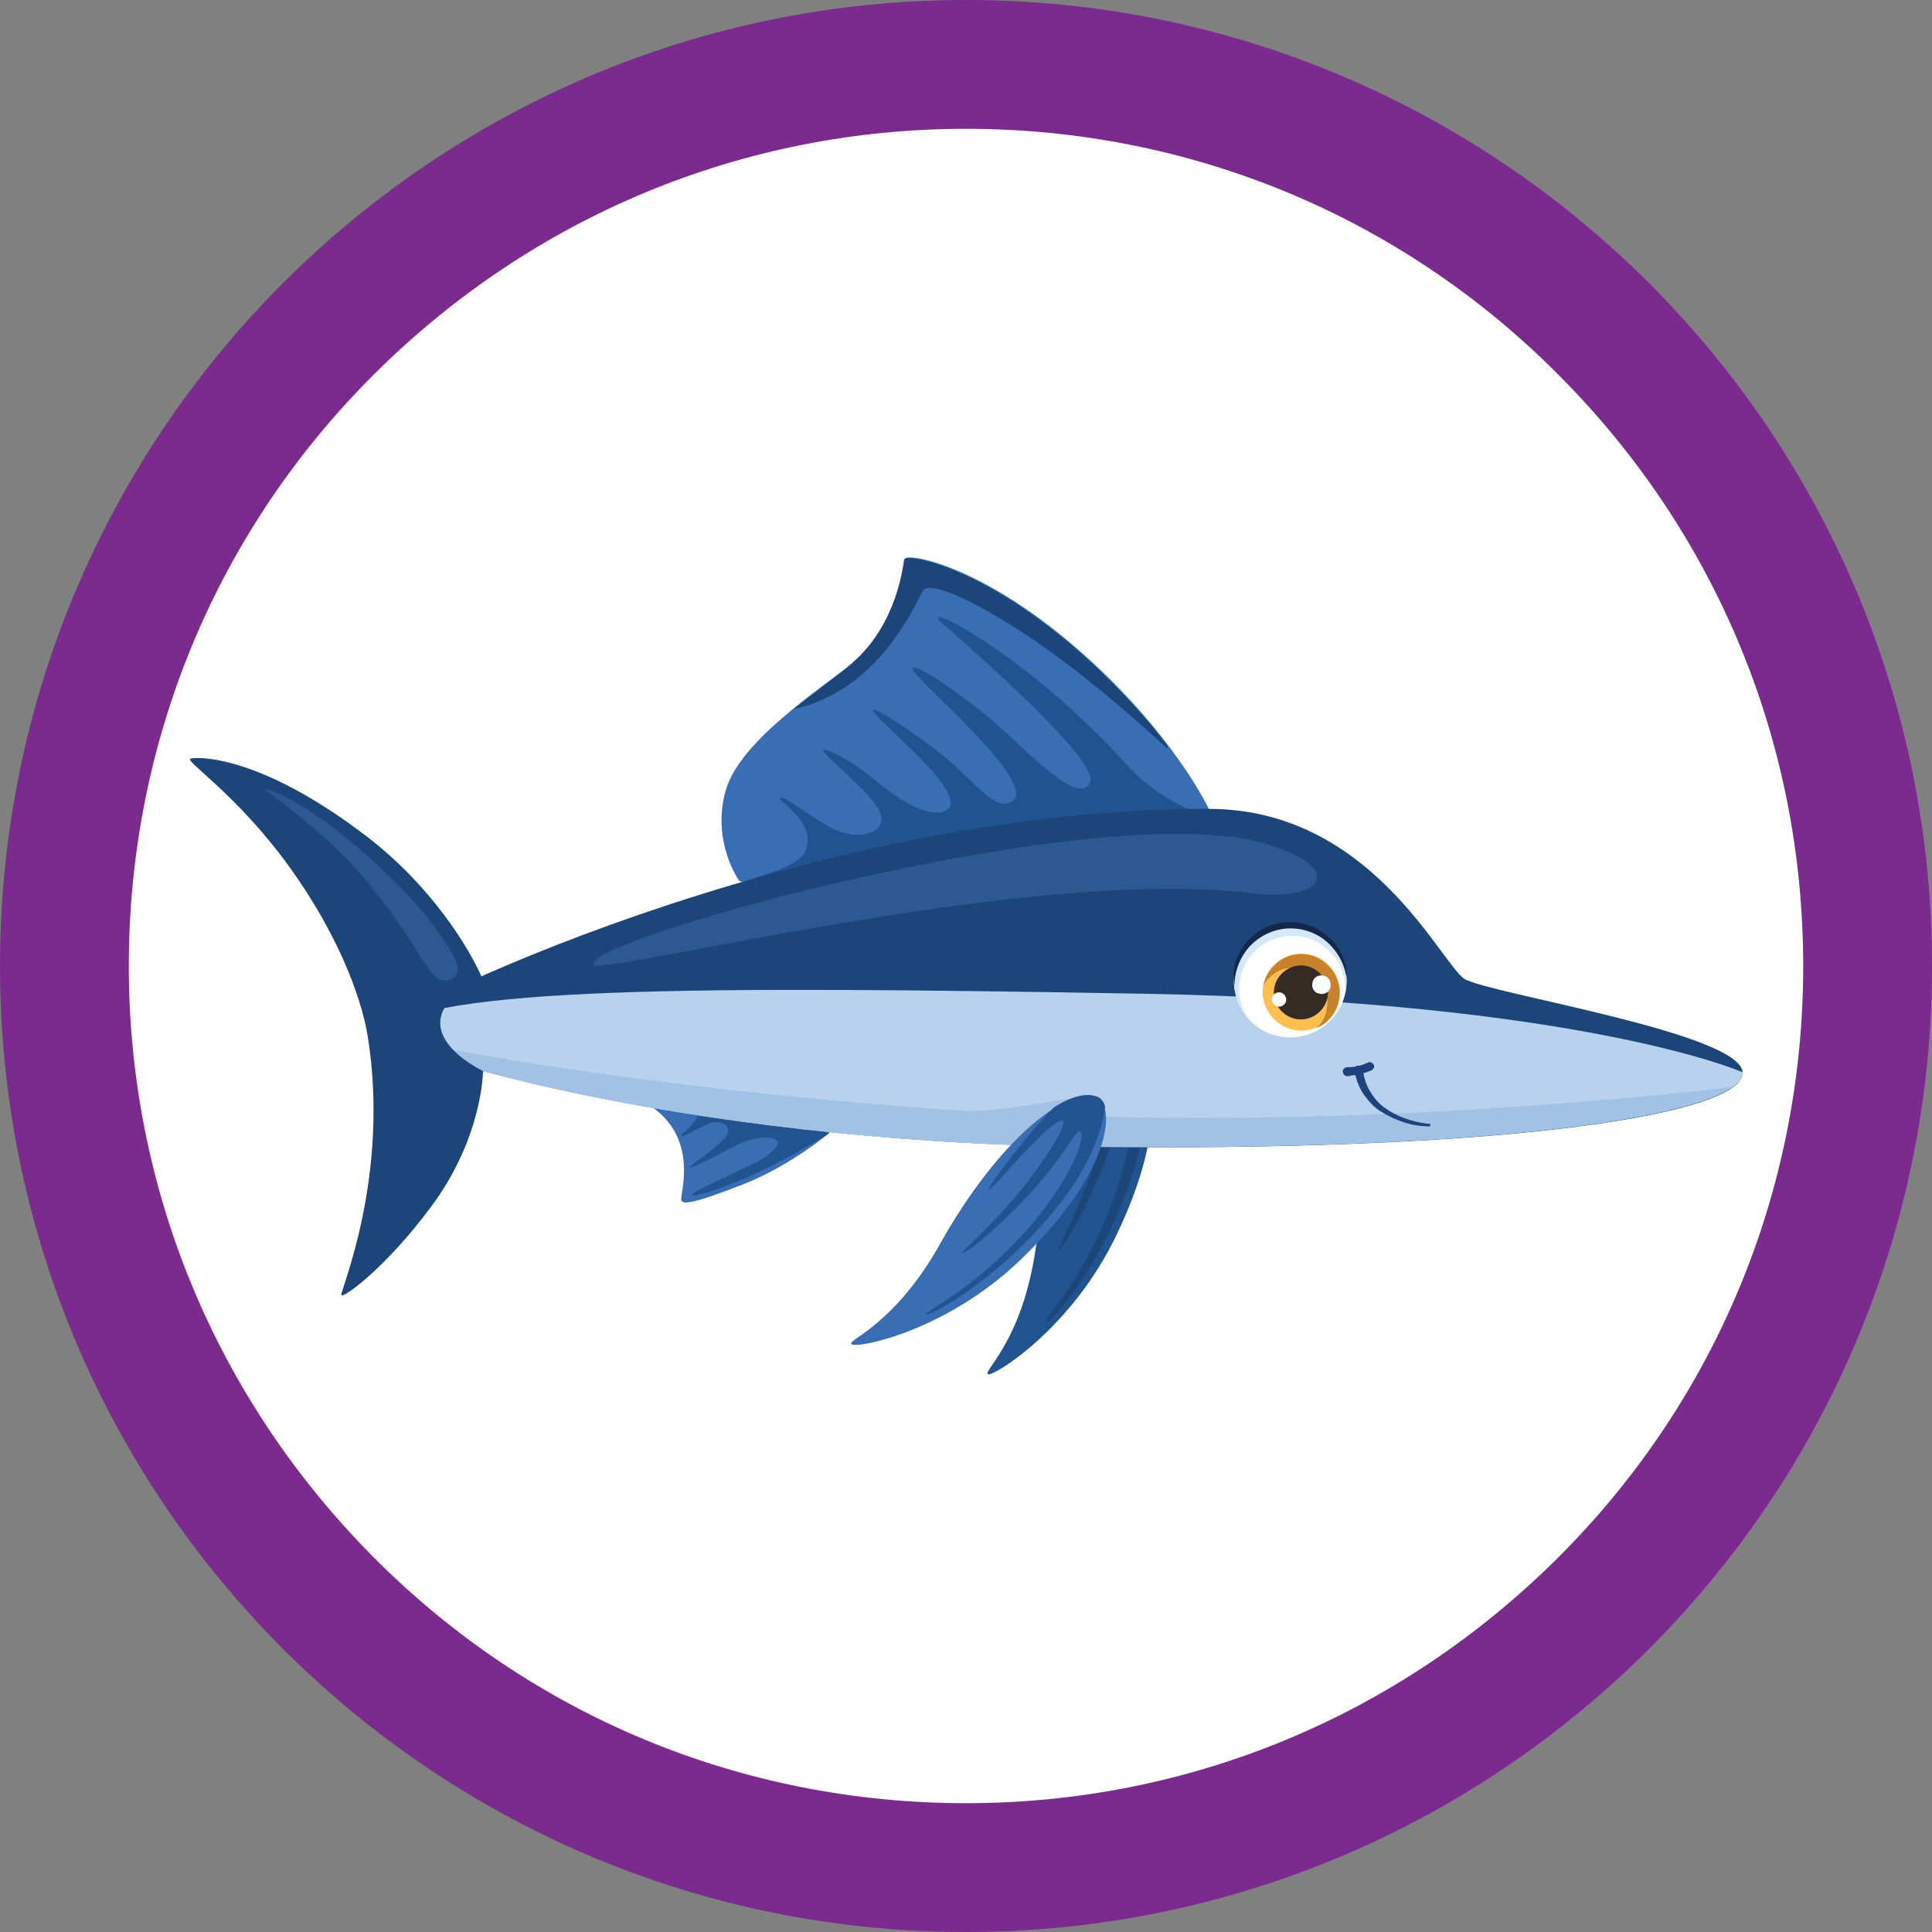
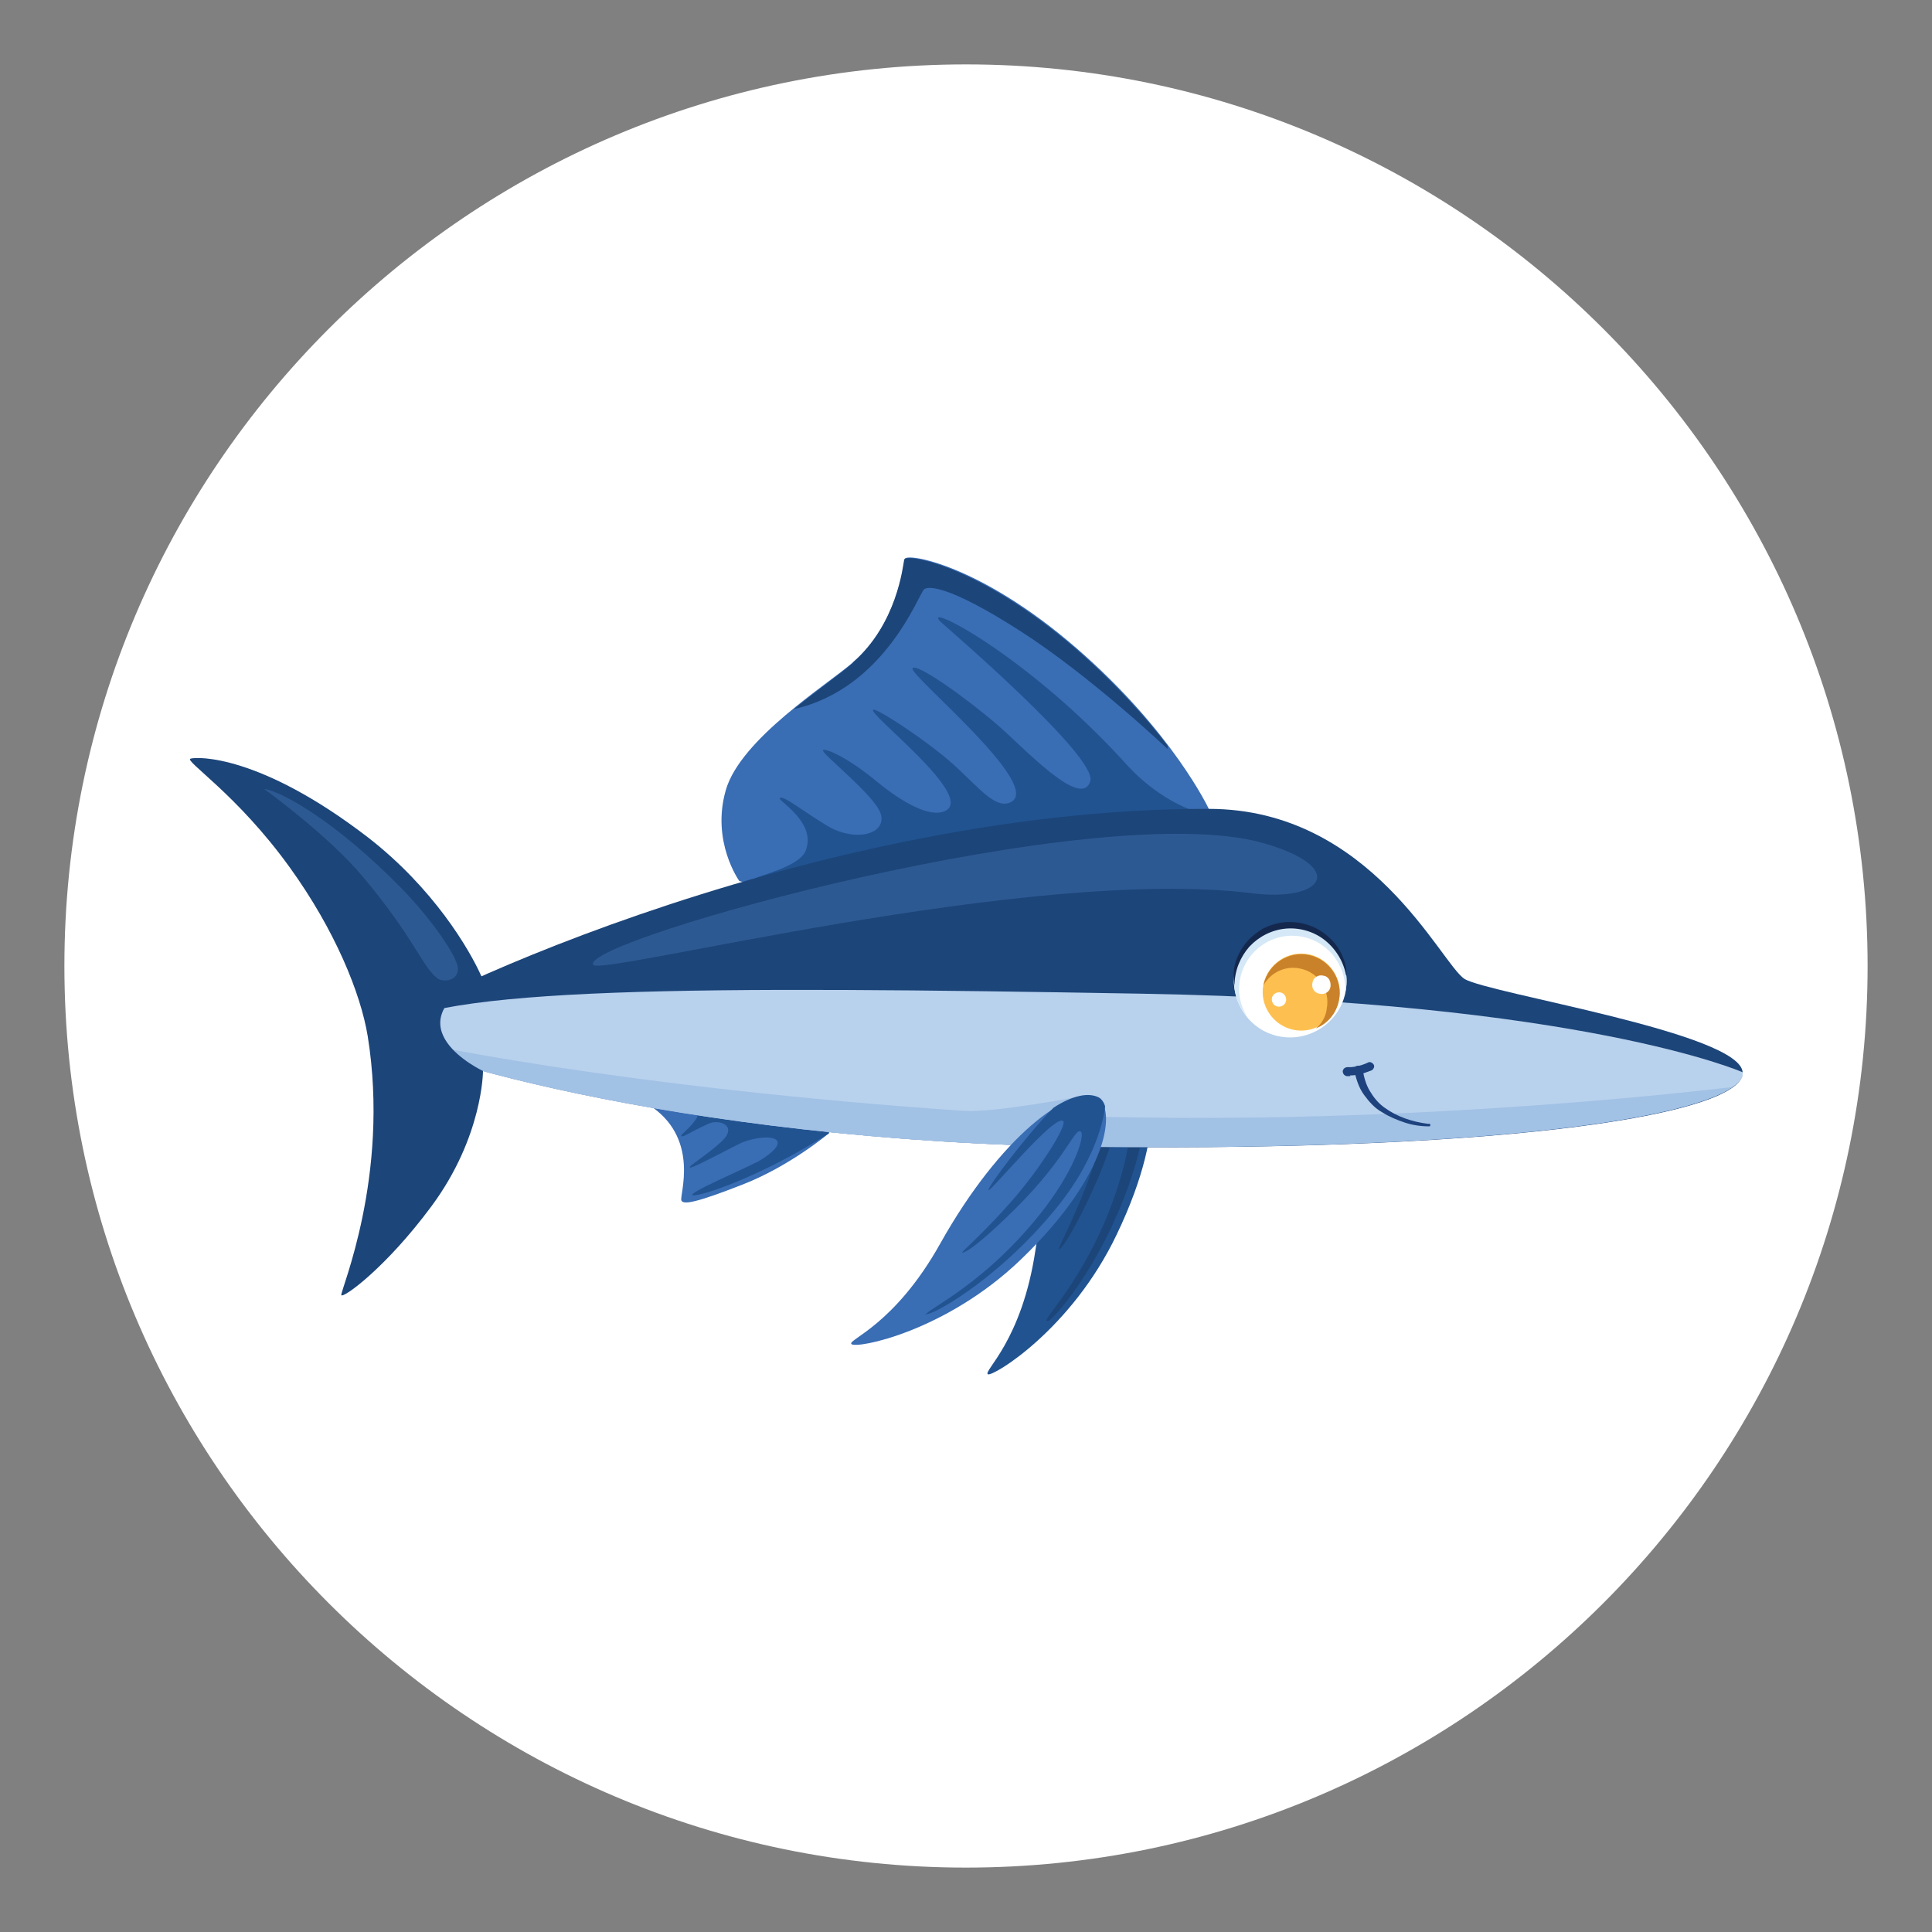
<svg xmlns="http://www.w3.org/2000/svg" id="Layer_1" version="1.1" viewBox="0 0 300 300">
  <rect x="0" y="0" width="300" height="300" fill="#808080" stroke="none" />
  <defs>
    <style>
      .st0 {
        fill: #fdc050;
      }

      .st1 {
        fill: #b8d1ed;
      }

      .st2 {
        fill: #a1c1e5;
      }

      .st3 {
        fill: #ca822a;
      }

      .st4 {
        fill: #7a2b8d;
      }

      .st5 {
        fill: #396db4;
      }

      .st6 {
        fill: #352b25;
      }

      .st7 {
        fill: #fff;
      }

      .st8 {
        fill: #2d5993;
      }

      .st9 {
        fill: #1c4579;
      }

      .st10 {
        fill: #d5e8f7;
      }

      .st11 {
        fill: #1d427d;
      }

      .st12 {
        fill: #14284e;
      }

      .st13 {
        fill: #215391;
      }
    </style>
  </defs>
  <path class="st7" d="M150,290c-77.2,0-140-62.8-140-140S72.8,10,150,10s140,62.8,140,140-62.8,140-140,140Z" />
-   <path class="st4" d="M150,20c34.7,0,67.4,13.5,91.9,38.1,24.6,24.6,38.1,57.2,38.1,91.9s-13.5,67.4-38.1,91.9-57.2,38.1-91.9,38.1-67.4-13.5-91.9-38.1-38.1-57.2-38.1-91.9,13.5-67.4,38.1-91.9c24.6-24.5,57.2-38.1,91.9-38.1M150,0C67.2,0,0,67.2,0,150s67.2,150,150,150,150-67.2,150-150S232.8,0,150,0h0Z" />
  <g>
    <path class="st5" d="M120.3,165.5c.3.7,8.5,10.4,8.5,10.4,0,0-6,5.1-13.4,8-7.4,2.9-9.3,3.2-9.6,2.5-.3-.8,2.8-9.2-4.4-14.4-7.3-5.2,18.9-6.5,18.9-6.5Z" />
    <path class="st13" d="M117.5,180.5c6.3-3.7,2.3-4.7-2-3.2-1.1.4-7.6,4-8.3,4s2.7-2,4.9-4.1c2.5-2.4-.4-3.5-2.1-2.7-2.7,1.2-4,2.2-4.2,1.9-.2-.2,1.4-1.2,2.4-2.8,1.1-1.8-6.2-1.6-6.2-1.6h-.5c0,0-.1,0-.2,0-.4-.3-.6-.5-.8-.7l3.3-3.5c3-.9,7.3-1.5,10.8-1.8,1.7.5,3.1.8,3.2.9.1,0,5.2,3.5,8.5,6.2,1.4,1.6,2.4,2.9,2.4,2.9-10.5,6.7-19.9,9.8-21.1,9.6-1.2-.2,8.2-4.2,9.8-5.1Z" />
    <g>
      <path class="st13" d="M175.8,164.2c2.9.4,6.1,9.8-2.4,27.5-7,14.7-19.2,22.1-20,21.7-.8-.5,5.3-5.1,7.4-19.4,2.8-18.8,10.1-30.3,15-29.7Z" />
      <path class="st9" d="M162.5,205.1c-.3-.7,7.2-7.8,11.5-22.2,2.3-7.8,1.8-12.8,1-13-1.1-.2-.6,5.3-6.3,17-1.7,3.5-3.6,6.9-4.3,7.1-.2,0,2.1-4.2,4.4-10.2,2.4-6.2,3.9-14,3.1-14.4-1.6-.8-6.7,14.3-7.1,14.2-.4-.2,2.6-10.4,5-15.5,2.1-2.8,4.2-4.2,6-4,.5,0,1,.4,1.5,1,0,0,2,6.8-1.5,17.4-4.7,14.3-12.9,23.3-13.2,22.6Z" />
    </g>
    <path class="st5" d="M157.4,134.7c21-3.6,30.3-9.1,30.3-9.1,0,0-5.6-12-20.6-25-15-13-26.4-14.8-26.6-13.8s-1.1,10-8,16c-4,3.5-17.5,11.9-19.8,19.9-2.3,8,2.1,14.1,2.1,14.1,0,0,9.7,3.4,42.6-2.2Z" />
    <path class="st13" d="M179.5,135.5c-.2-.6,5.3-9.8,5.3-9.8,0,0-5-1.7-9.7-6.8-15.5-17.2-32-25.5-29.1-22.4.6.6,24.5,21,23.3,24.8-1.4,4.5-10.3-5.2-14.6-8.9-4.8-4.1-12.5-9.6-13-8.6-.5,1.1,21.3,18.9,14.9,20.9-2.6.8-5.6-3.7-10.2-7.4-4.6-3.7-10.3-7.3-10.8-7.1-1.1.5,15.9,13.4,11.2,15.7-2.4,1.2-6.8-1.4-10.6-4.5-4.3-3.6-8-5.3-8.4-4.9-.4.4,7.8,6.8,8.9,9.7,1.2,3.3-3.8,4.7-8.3,2-4.4-2.7-6.6-4.6-7.3-4.3-.6.3,5.8,3.7,4,8.2-1.1,2.7-7.9,3.9-8.1,4.5-.2.6,62.7-1.1,62.7-1.1Z" />
    <path class="st9" d="M187.7,125.6c25.2,0,36,24,39.7,26.4,3.7,2.3,43.2,8.4,43.2,14.6,0,6.2-34.6,12.2-100.7,11.5-66.1-.7-110.4-15.4-111-17.8-.6-2.4,65.4-34.8,128.7-34.7Z" />
    <path class="st1" d="M169.9,178.1c-66.1-.7-110.4-15.4-111-17.8,7.9-7.2,50-7.2,118.4-6,68.4,1.2,93.3,12.2,93.3,12.2v.6c-2.4,6-36.9,11.6-100.7,10.9Z" />
    <path class="st2" d="M149.8,172.5c4.8.3,18.2-2.3,18.2-2.3,0,0-.4,1.5-.9,3.1,53,1.7,101.6-4.5,101.9-4.5-7.3,5.3-41.1,9.9-99.2,9.3-66.1-.7-110.4-15.4-111-17.8,2.3,1.4,39.3,8.7,90.9,12.2Z" />
    <g>
      <path class="st7" d="M208.9,154.2c-1,4.7-5.7,7.7-10.4,6.7-4.7-1-7.7-5.7-6.7-10.4,1-4.7,5.7-7.7,10.4-6.7,4.7,1,7.7,5.7,6.7,10.4Z" />
      <g>
        <path class="st0" d="M196.2,152.8c-.7,3.2,1.4,6.4,4.6,7.1,3.2.7,6.4-1.4,7.1-4.6.7-3.2-1.4-6.4-4.6-7.1-3.2-.7-6.4,1.4-7.1,4.6Z" />
        <path class="st3" d="M206,156.7c.6-2.9-1.2-5.7-4.1-6.3-2.3-.5-4.6.6-5.7,2.6,0,0,0,0,0-.1.7-3.2,3.9-5.3,7.1-4.6,3.2.7,5.3,3.9,4.6,7.1-.4,2-1.8,3.6-3.6,4.3.9-.7,1.5-1.7,1.7-2.9Z" />
-         <path class="st6" d="M197.9,153.2c-.5,2.3,1,4.5,3.2,5,2.3.5,4.5-1,5-3.2.5-2.3-1-4.5-3.2-5s-4.5,1-5,3.2Z" />
        <path class="st7" d="M203.8,152.6c-.2.8.3,1.6,1.1,1.7.8.2,1.6-.3,1.7-1.1s-.3-1.6-1.1-1.7c-.8-.2-1.6.3-1.7,1.1Z" />
        <path class="st7" d="M197.5,155c-.1.6.3,1.2.9,1.3s1.2-.3,1.3-.9-.3-1.2-.9-1.3c-.6-.1-1.2.3-1.3.9Z" />
      </g>
      <path class="st10" d="M192.6,151.8c1-4.4,5.3-7.3,9.8-6.3,4.2.9,7,5,6.4,9.2,0-.2.1-.4.1-.6,1-4.7-2-9.4-6.7-10.4-4.7-1-9.4,2-10.4,6.7-.6,2.8.2,5.6,2,7.7-1.2-1.8-1.7-4-1.2-6.3Z" />
      <path class="st12" d="M209.1,151.5c0-2.3-1.1-4.6-2.9-6.1-1.8-1.6-4.2-2.4-6.7-2.2-1.2.1-2.4.5-3.4,1-1,.6-2,1.4-2.7,2.3-.7.9-1.3,2-1.6,3.1-.3,1.1-.3,2.3-.1,3.4,0-2.3.9-4.4,2.3-6,1.5-1.6,3.5-2.6,5.6-2.8,2.1-.2,4.3.4,6,1.7,1.7,1.3,3,3.3,3.4,5.5Z" />
    </g>
    <g>
      <path class="st11" d="M221.7,174.5c-2.4-.3-4.8-1.1-6.7-2.5-1-.7-1.7-1.6-2.3-2.6-.6-1-.9-2.1-1.1-3.3h0c0-.5-.4-.7-.8-.6-.4,0-.6.4-.5.8.3,1.3.7,2.6,1.5,3.7.8,1.1,1.7,2.1,2.8,2.7,1.1.7,2.3,1.2,3.5,1.6,1.2.4,2.5.6,3.8.6.1,0,.2,0,.2-.2,0-.1,0-.2-.2-.2h0Z" />
      <path class="st11" d="M209.6,167c1.7,0,3.3-.8,3.4-.8.3-.2.5-.6.3-.9-.2-.3-.6-.5-.9-.3,0,0-1.6.8-3.1.7-.4,0-.7.2-.8.6,0,.4.2.7.6.8.2,0,.4,0,.6,0Z" />
    </g>
    <path class="st8" d="M92.1,149.8c-1.7-3.9,78.5-26.1,104-18.9,13.3,3.8,9.4,9.2-1.7,7.8-34.5-4.3-101.4,13-102.3,11.1Z" />
    <path class="st9" d="M57.1,160.9c-1.1-6.7-5.1-16.5-12.1-26.2-8.2-11.4-16.5-16.6-15.4-16.9,1-.3,10.7-.7,27.5,12.2,10.2,7.9,15.8,17.4,17.7,21.7-14.6,7.7.2,14.6.2,14.6,0,0,0,10.2-8,21-7.1,9.6-13.8,14.4-14,13.8-.2-.6,7.6-18.4,4.1-40.2Z" />
    <g>
      <path class="st5" d="M170.5,170.6c2.6,1.4,2.2,11.3-11.9,24.9-11.7,11.3-25.7,14-26.4,13.2-.6-.7,6.7-2.9,13.8-15.6,9.3-16.6,20.2-24.8,24.5-22.5Z" />
      <path class="st13" d="M143.7,204.2c0-.8,9.5-4.8,18.6-16.7,4.9-6.5,6.2-11.4,5.5-11.8-1-.6-2.4,4.8-11.9,13.7-2.8,2.7-5.8,5.2-6.5,5.1-.2,0,3.5-3.2,7.7-8,4.4-5,8.6-11.7,8-12.4-1.2-1.3-11.3,11-11.6,10.7s6.1-8.8,10.1-12.8c2.9-1.9,5.4-2.4,7-1.6.4.2.8.7,1,1.4,0,0-.5,7.1-7.5,15.7-9.5,11.7-20.3,17.3-20.4,16.5Z" />
    </g>
    <path class="st9" d="M132.4,102.9c6.9-6,7.8-15,8-16,.2-1,11.5.8,26.6,13.8,6.3,5.5,11,10.8,14.3,15.1v.5c0,0-11.9-11.3-23-18.4s-14.2-6.9-14.8-6.4c-.8.6-6,15.4-20.2,18.6,3.7-3,7.4-5.6,9.2-7.2Z" />
    <path class="st8" d="M41,122.5c2.8.4,11.2,5.1,21.3,15.4,4.8,4.9,8.8,10.8,8.8,12.5,0,2.1-2.5,2.1-3.2,1.5-2.4-1.9-3.4-6-11.5-15.7-5.5-6.6-15.4-13.7-15.4-13.7Z" />
  </g>
</svg>